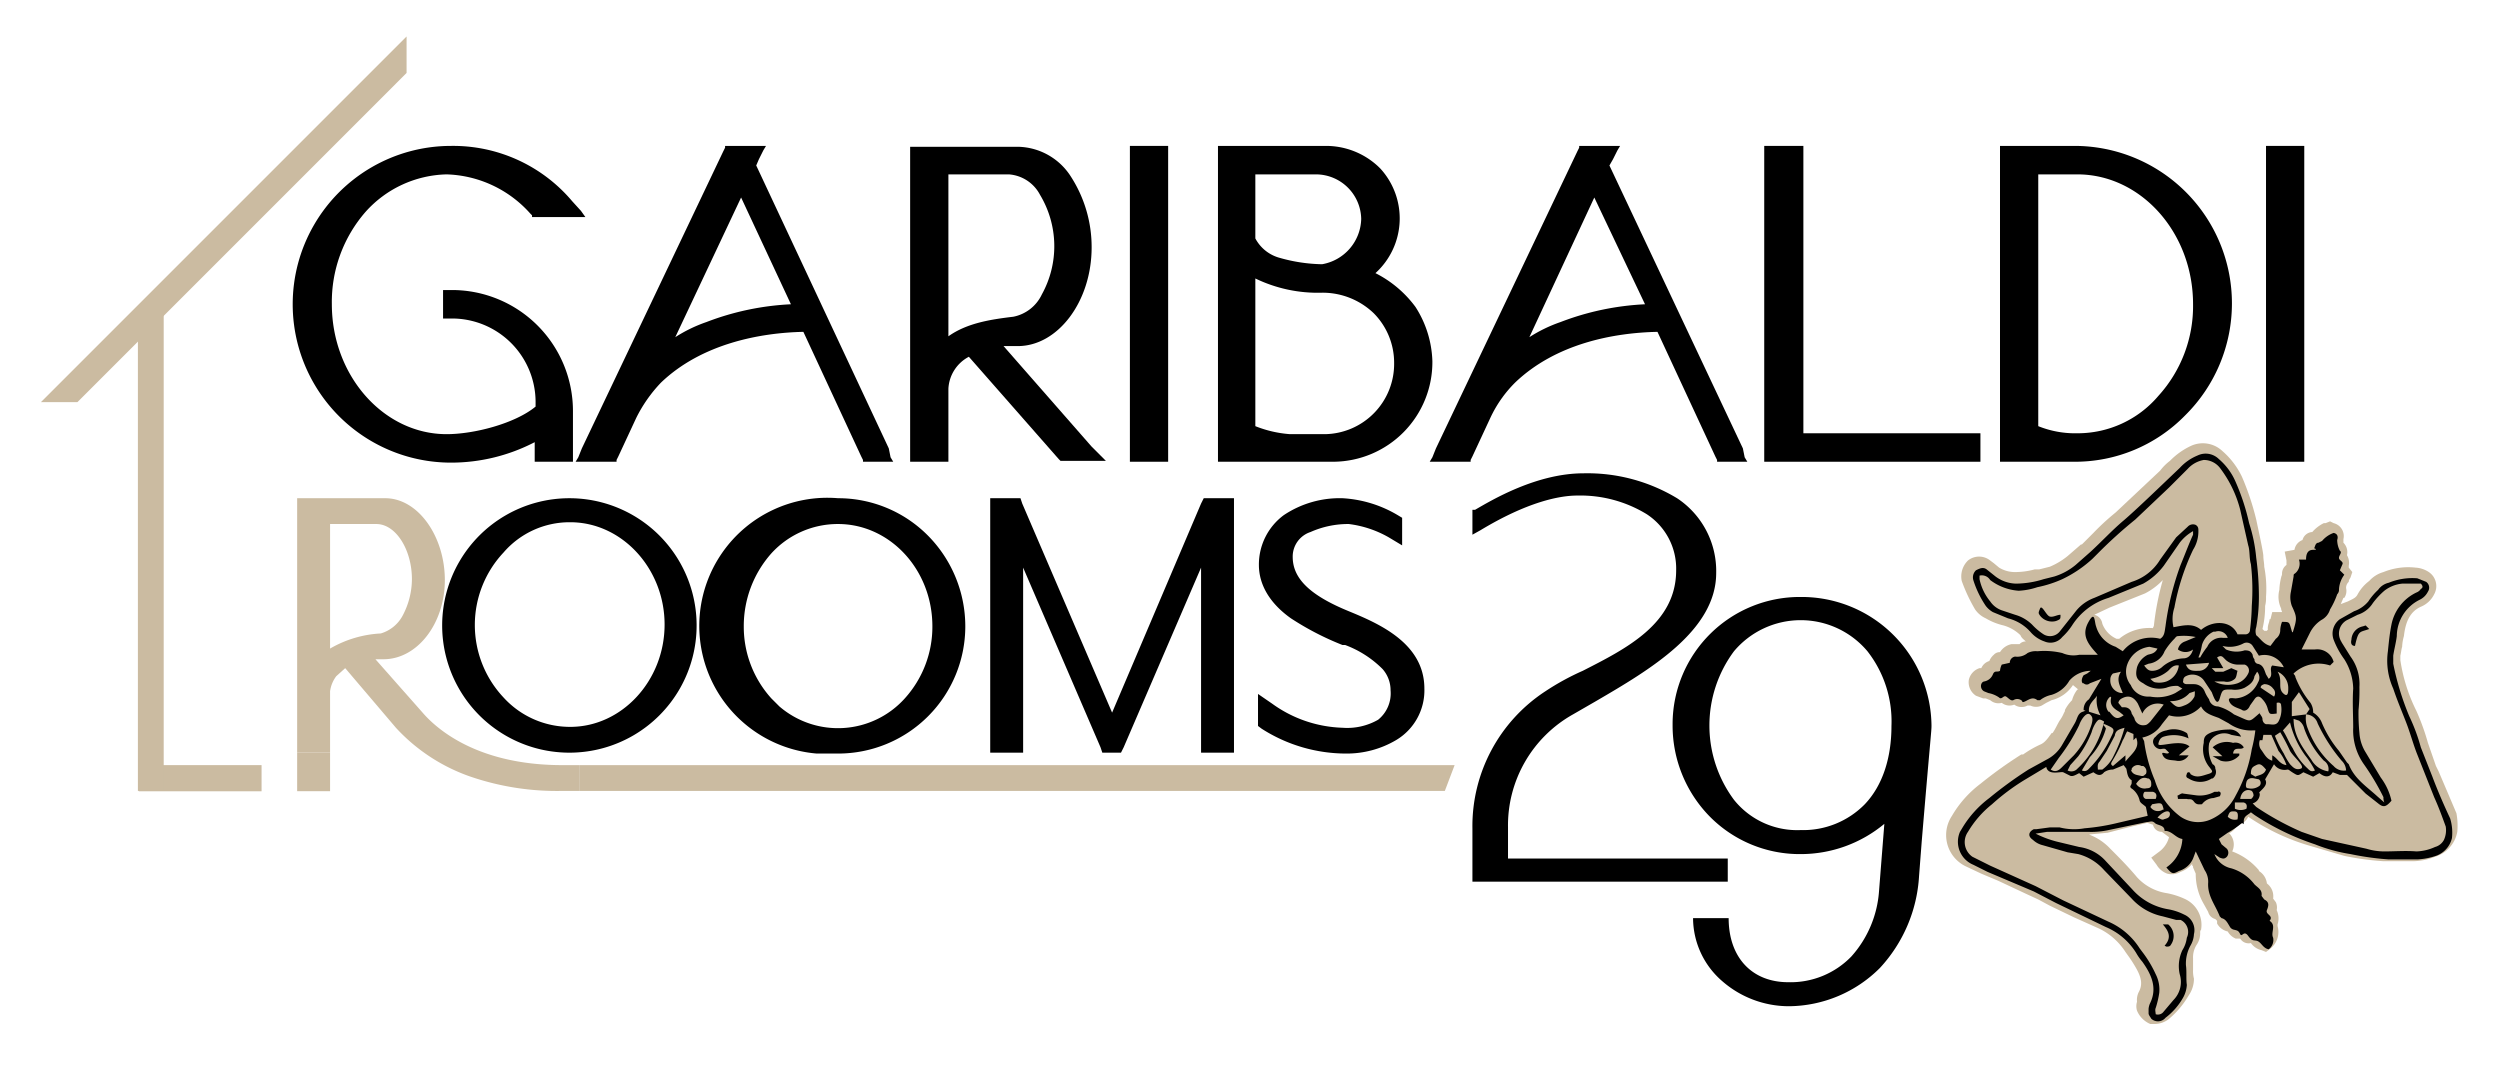
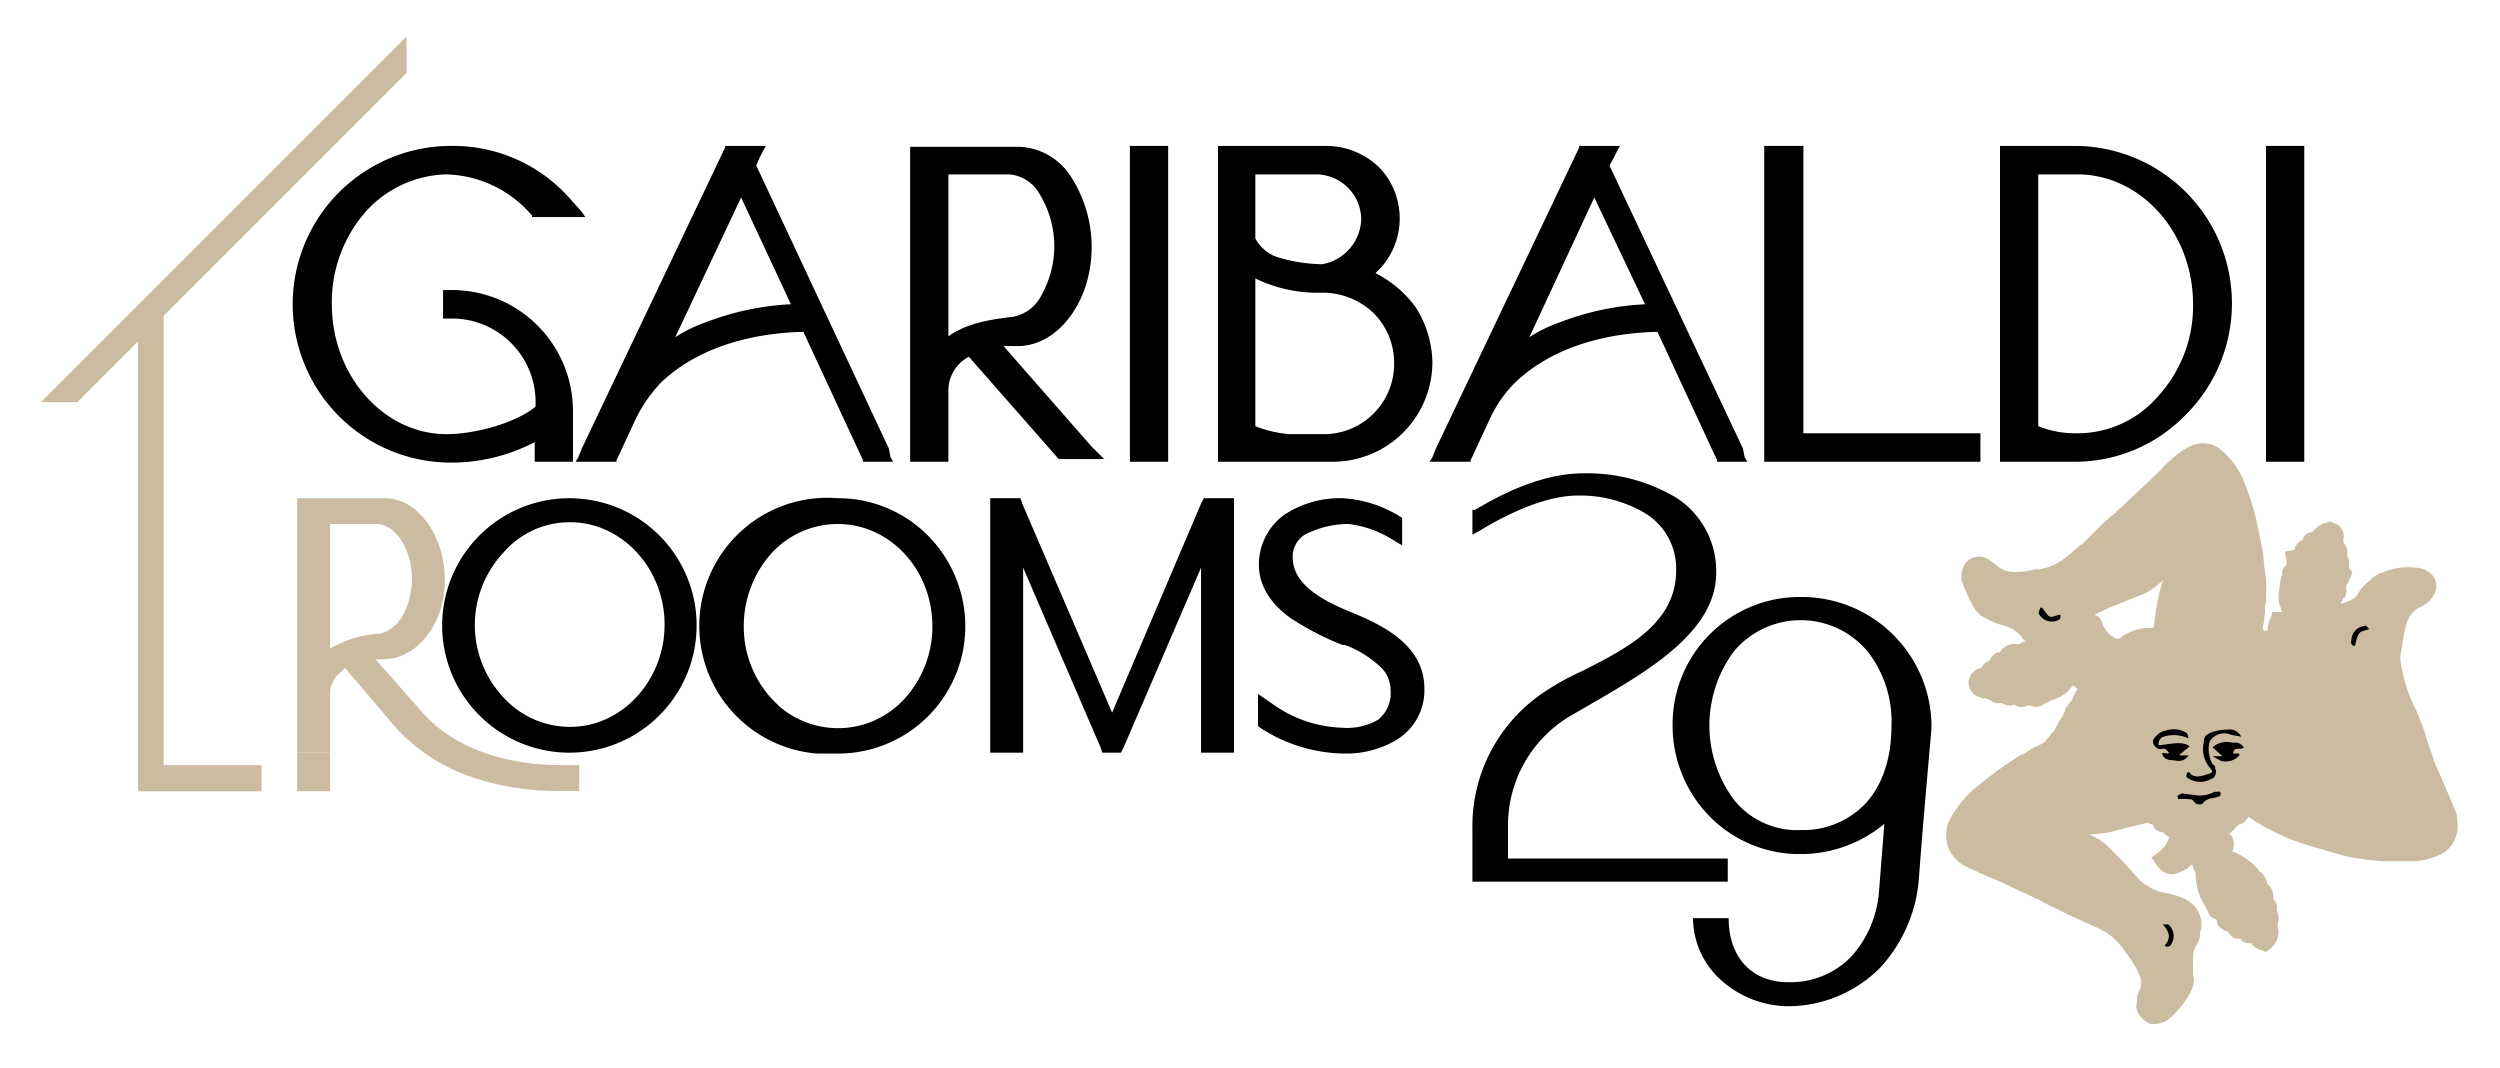
<svg xmlns="http://www.w3.org/2000/svg" id="Livello_1" data-name="Livello 1" viewBox="0 0 281 120">
  <defs>
    <style>.cls-1{fill:#cbbba1;}</style>
  </defs>
  <path d="M194.2,96.5H169.5V93a14.3,14.3,0,0,1,7.3-12.7l2.6-1.5c6-3.5,13.5-7.9,13.5-14.4a9.8,9.8,0,0,0-4.4-8.4A19.5,19.5,0,0,0,178,53.2c-5.3,0-10.3,3-12.2,4.1h-.3v2.8l.9-.5c5.3-3.2,8.9-3.9,10.9-3.9a14.3,14.3,0,0,1,7.8,2.1,7.3,7.3,0,0,1,3.3,6.3c0,6-5.6,8.8-10.5,11.3a28.2,28.2,0,0,0-4.2,2.3,18.1,18.1,0,0,0-8.2,15.4v6h28.7Z" />
  <path d="M50.8,32.6h-1v3.2h1a9.4,9.4,0,0,1,9.4,9.3v.6c-2.3,1.9-6.9,3.1-10,3.1-7.1,0-12.9-6.6-12.9-14.6a15.4,15.4,0,0,1,3.8-10.4,12.6,12.6,0,0,1,9.1-4.2A13.1,13.1,0,0,1,59.6,24l.2.2v.2h6l-.5-.7-1-1.1a17.5,17.5,0,0,0-13.6-6.2,17.8,17.8,0,0,0,0,35.6,20.4,20.4,0,0,0,9.4-2.3v2.2h4.3V46.2A13.6,13.6,0,0,0,50.8,32.6Z" />
  <path d="M99.9,50.4,85,18.6l.3-.7.5-1,.3-.5H81.5v.2l-.2.4L65.4,50.4l-.4,1-.3.5h4.6v-.2l.2-.4,2-4.3a16,16,0,0,1,2.8-4c4.6-4.4,11.2-5.6,16-5.7l6.5,14,.2.4v.2h3.4l-.3-.5Zm-11-16.2a30.4,30.4,0,0,0-9.5,2,16.2,16.2,0,0,0-3.5,1.7l7.4-15.7Z" />
-   <path d="M122.7,50.2l-9.9-11.3h1.6c4.5,0,8.3-5,8.3-11.1a14.6,14.6,0,0,0-2.3-7.9,7.2,7.2,0,0,0-5.9-3.4H102.3V51.9h4.3V43.7a4.3,4.3,0,0,1,2.3-3.6L119,51.6l.2.2h5.1l-.6-.6ZM106.6,19.6h6.8a4.3,4.3,0,0,1,3.5,2.3,11.2,11.2,0,0,1,.2,11.2,4.5,4.5,0,0,1-3.2,2.5c-2.5.3-5.2.7-7.3,2.2Z" />
+   <path d="M122.7,50.2l-9.9-11.3h1.6c4.5,0,8.3-5,8.3-11.1a14.6,14.6,0,0,0-2.3-7.9,7.2,7.2,0,0,0-5.9-3.4H102.3V51.9h4.3V43.7a4.3,4.3,0,0,1,2.3-3.6L119,51.6h5.1l-.6-.6ZM106.6,19.6h6.8a4.3,4.3,0,0,1,3.5,2.3,11.2,11.2,0,0,1,.2,11.2,4.5,4.5,0,0,1-3.2,2.5c-2.5.3-5.2.7-7.3,2.2Z" />
  <polygon points="130.3 16.4 128.1 16.4 127.4 16.4 127 16.4 127 16.8 127 17.4 127 50.9 127 51.5 127 51.9 127.4 51.9 128.1 51.9 130.3 51.9 130.9 51.9 131.3 51.9 131.3 51.5 131.3 50.9 131.3 17.4 131.3 16.8 131.3 16.4 130.9 16.4 130.3 16.4" />
  <path d="M159.1,34.5a12.7,12.7,0,0,0-4.5-3.8,8.3,8.3,0,0,0,.6-11.7l-.3-.3a8.6,8.6,0,0,0-5.9-2.3H136.9V51.9h13A11.2,11.2,0,0,0,161,40.6a11.9,11.9,0,0,0-1.9-6.1Zm-18-7.7V19.6h6.8a5.1,5.1,0,0,1,5.1,5,5.3,5.3,0,0,1-4.4,5.1,18.4,18.4,0,0,1-4.7-.7A4.4,4.4,0,0,1,141.1,26.8Zm15.6,14a7.9,7.9,0,0,1-7.8,8H145a13,13,0,0,1-3.9-.9V31.3a16.1,16.1,0,0,0,7.5,1.6h0a8.3,8.3,0,0,1,5.8,2.3,7.9,7.9,0,0,1,2.3,5.6Z" />
  <path d="M195.9,50.4l-15-31.8.4-.7.5-1,.3-.5h-4.6v.2l-.2.4L161.4,50.4l-.4,1-.3.5h4.6v-.2l.2-.4,2-4.3a13.8,13.8,0,0,1,2.8-4c4.6-4.4,11.1-5.6,16-5.7l6.5,14,.2.4v.2h3.4l-.3-.5Zm-11-16.2a30.4,30.4,0,0,0-9.5,2,16.2,16.2,0,0,0-3.5,1.7l7.3-15.7Z" />
  <polygon points="221.5 48.7 202.7 48.7 202.7 17.4 202.7 16.8 202.7 16.4 202.3 16.4 201.6 16.4 199.4 16.4 198.7 16.4 198.3 16.4 198.3 16.8 198.3 17.4 198.3 50.9 198.3 51.5 198.3 51.9 198.7 51.9 199.4 51.9 221.5 51.9 222.2 51.9 222.6 51.9 222.6 51.5 222.6 50.9 222.6 49.8 222.6 49.1 222.6 48.7 222.2 48.7 221.5 48.7" />
  <path d="M233.1,16.4h-8.3V51.9h8.3a17.3,17.3,0,0,0,12.5-5.2,17.7,17.7,0,0,0-12.5-30.3Zm13.4,17.8a15,15,0,0,1-3.9,10.3,11.9,11.9,0,0,1-9.1,4.2,11.1,11.1,0,0,1-4.4-.8V19.6h4.4C240.6,19.6,246.5,26.1,246.5,34.2Z" />
  <polygon points="258.6 16.4 257.9 16.4 255.7 16.4 255.1 16.4 254.7 16.4 254.7 16.8 254.7 17.4 254.7 50.9 254.7 51.5 254.7 51.9 255.1 51.9 255.7 51.9 257.9 51.9 258.6 51.9 259 51.9 259 51.5 259 50.9 259 17.4 259 16.8 259 16.4 258.6 16.4" />
  <path class="cls-1" d="M276.1,91.4l-2-4.7-.3-.6-.9-2.6a26,26,0,0,0-1.3-3.6,19,19,0,0,1-1.8-5.7v-.5c.1-.4.1-.7.2-1a5,5,0,0,1,.2-1.2c.2-1.8.8-2.8,1.9-3.3a2.9,2.9,0,0,0,1.5-1.4,1.9,1.9,0,0,0-.6-2.5,3,3,0,0,0-1.5-.5,7.4,7.4,0,0,0-3.6.5,3.4,3.4,0,0,0-1.6,1,4.7,4.7,0,0,0-1.3,1.5c-.2.4-.5.5-1.1.8l-.8.3h0l.3-.7h.1a1.4,1.4,0,0,0,.2-1.1.9.9,0,0,1,.3-.7c0-.2.1-.3.2-.5l.2-.6-.4-.5v-.2a1.7,1.7,0,0,0-.2-1.2,1.5,1.5,0,0,0-.4-1.4v-.4a1.5,1.5,0,0,0-1.1-1.8l-.4-.2-.5.2h-.2a4.1,4.1,0,0,0-1.3,1,1.2,1.2,0,0,0-1.1.9,1.4,1.4,0,0,0-.9,1.1l-1.1.2.2,1v.5h0a1.2,1.2,0,0,0-.5,1h0c0,.2-.1.3-.1.4a6.8,6.8,0,0,0-.2,1.4,3.1,3.1,0,0,0,.2,2.1c0,.2.1.3.1.4h-1.1l-.2.8h-.1c0,.3-.2.6-.2,1s0,.1-.1.3h-.3l-.2-.2h0a10.9,10.9,0,0,0,.3-2.6,3.4,3.4,0,0,0,.1-1,13,13,0,0,0-.2-3.4c0-.4-.1-.8-.1-1.2s-.5-2.7-.8-4.1a30,30,0,0,0-1.6-4.8,8.9,8.9,0,0,0-2.2-2.9,3.2,3.2,0,0,0-3.5-.6,8.1,8.1,0,0,0-2.4,1.7,5.7,5.7,0,0,0-1.1,1.1l-5,4.7a27.3,27.3,0,0,0-2.5,2.3L234,61.2h-.1l-1.5,1.3a8.2,8.2,0,0,1-2,1.2l-1.2.3h-.5a8.5,8.5,0,0,1-2.3.3,3.4,3.4,0,0,1-1.7-.5l-.6-.5-.4-.3a2,2,0,0,0-2.5,0,2.5,2.5,0,0,0-.7,2.3,18.7,18.7,0,0,0,1.5,3.2,2.9,2.9,0,0,0,1.2,1,7,7,0,0,0,2,.8,4.5,4.5,0,0,1,1.9,1.1c.1.3.4.5.6.7a.9.9,0,0,0-.7.3h-.9a2,2,0,0,0-1.3.9.9.9,0,0,0-.7.3,1.8,1.8,0,0,0-.5.7,1.4,1.4,0,0,0-.9.8h-.2a1.8,1.8,0,0,0-1.2,1.3,1.8,1.8,0,0,0,.8,1.8l.8.3h.3l.5.2a1.4,1.4,0,0,0,1.3.3,1.4,1.4,0,0,0,1.4.2,1.4,1.4,0,0,0,1.5.1h.3a1.5,1.5,0,0,0,1.3,0l.5-.3.6-.3A4,4,0,0,0,233,77l.6.5h-.1a3.4,3.4,0,0,0-.6,1.2,4.4,4.4,0,0,0-.8,1.1.4.4,0,0,1-.1.3,4.1,4.1,0,0,1-.5.9c-.3.5-.5,1-.8,1.4h-.1c-.5.7-.8,1.1-1.3,1.3a11.8,11.8,0,0,0-1.9,1.1h-.2a48.4,48.4,0,0,0-4.6,3.3,12.2,12.2,0,0,0-3.2,3.6,3.9,3.9,0,0,0,1.6,5.7l1.7.8,1.9.8,3.2,1.5,1.3.6,1.3.7,2.7,1.3,2.9,1.3a7.3,7.3,0,0,1,2.9,2.6l.5.7.2.3c.9,1.4,1.4,2.4.8,3.5a2,2,0,0,0-.2,1.1h0a1.7,1.7,0,0,0,0,1,2.8,2.8,0,0,0,1.5,1.5h.5a2.7,2.7,0,0,0,1.5-.5,10,10,0,0,0,2.3-2.7,3.3,3.3,0,0,0,.6-1.9,3.4,3.4,0,0,1-.1-1v-1.3a2.6,2.6,0,0,1,.4-1.5,2.3,2.3,0,0,0,.4-1.4.4.4,0,0,1,.1-.3,3.2,3.2,0,0,0-1.7-3.4,8.6,8.6,0,0,0-2.1-.7,5.7,5.7,0,0,1-3.4-1.8c-1-1.2-2.1-2.3-3-3.2a6.3,6.3,0,0,0-2.4-1.6l2.1-.2,2.7-.7,1.7-.4h.1l.6.2h0a1,1,0,0,0,1,.8l.4.3.4.3a3,3,0,0,1-1.2,1.7l-.8.6.6.8a2.3,2.3,0,0,0,1.2,1,2,2,0,0,0,1.5-.2,3,3,0,0,0,1.3-.9v.2c.1,0,.1.1.1.2l.3.7a6.7,6.7,0,0,0,.9,3.4l.5.9a1.1,1.1,0,0,0,.8.8l.2.2v.3a1.8,1.8,0,0,0,1.2.9,1.8,1.8,0,0,0,.9.8h.5a1.1,1.1,0,0,0,1.2.5h0a2,2,0,0,0,1.2.8l.5.2.4-.3a2.4,2.4,0,0,0,.9-2.6v-.2a2.2,2.2,0,0,0-.1-1.6,1.4,1.4,0,0,0-.1-.9l-.3-.4a1.8,1.8,0,0,0-.7-1.7,1.9,1.9,0,0,0-.9-1.4c0-.1,0-.1-.1-.2a7.2,7.2,0,0,0-2.9-2,1.8,1.8,0,0,0-.3-2h-.1a2.4,2.4,0,0,0,.9-.8c.2-.1.3-.3.5-.3a1.6,1.6,0,0,0,.8-.8,24.3,24.3,0,0,0,6.7,3.2l4.1,1.2a31.1,31.1,0,0,0,4.4.6h3.4a6.9,6.9,0,0,0,2.4-.5,3.6,3.6,0,0,0,2.5-2.8A7.5,7.5,0,0,0,276.1,91.4Zm-34-21.1c0,.1-.1.2-.1.3a5.3,5.3,0,0,0-3.8,1.2h-.3a3,3,0,0,1-1.6-1.7h0a1.2,1.2,0,0,0-.9-1l1.7-.8,4-1.6a7.5,7.5,0,0,0,2-1.5A30.6,30.6,0,0,0,242.1,70.3Z" />
  <g id="T7ldjz">
-     <path d="M253.6,71.4c.5.4.8,1,1.6,1.2l.6-.8a1.2,1.2,0,0,0,.5-1,2.9,2.9,0,0,1,.2-.9c.8,0,.8,0,1,.7s.1.3.2.5c.5-1.6.5-1.7-.1-3a2.9,2.9,0,0,1-.1-1.6l.3-1.7c0-.1,0-.3.1-.3a1.4,1.4,0,0,0,.5-1.6h.8c0-.5.1-1.1.8-1.1s0-.2.1-.2.1-.6.5-.6l.4-.2a3,3,0,0,1,1.3-.9c.5.1.5.5.4.8a2.7,2.7,0,0,0,.3,1.2c.3.2-.1.5-.1.8s.5.4.4.7l-.3.7.5.5a3,3,0,0,0-.6,1.8.8.8,0,0,1-.2.4,8.9,8.9,0,0,1-.8,1.7,2,2,0,0,1-1,1.2,3.7,3.7,0,0,0-1.3,1.5l-.9,1.8h1.5a1.9,1.9,0,0,1,2.1,1.4l-.4.4a4.1,4.1,0,0,0-4.1.9c0,.1.2.2.2.4a10.5,10.5,0,0,0,1.7,2.9,2,2,0,0,1,.3,1.1,2.3,2.3,0,0,1,1,1.2,12.3,12.3,0,0,0,1.9,3.1l.9,1.3.2.2c.6,1.6,2,2.5,3.2,3.6l.8.7a1.3,1.3,0,0,1-.1-.6,27.7,27.7,0,0,0-2.2-3.7,6.6,6.6,0,0,1-1.2-4.1c0-1.4-.1-2.9,0-4.4a6.4,6.4,0,0,0-1-3.3,9.4,9.4,0,0,1-1.2-2.2,2,2,0,0,1,.7-2.3l1.6-.9a3.6,3.6,0,0,0,1.6-1.1,6.9,6.9,0,0,1,1.1-1.3,2,2,0,0,1,1.2-.8,7,7,0,0,1,3.2-.5l1,.4a.8.8,0,0,1,.2,1.1,2,2,0,0,1-.9.9,4.6,4.6,0,0,0-2.6,4.1c-.1.8-.3,1.5-.4,2.2v.9a30.9,30.9,0,0,0,1.8,5.9,20.9,20.9,0,0,1,1.3,3.5l1.3,3.3c.6,1.6,1.3,3.2,2,4.7a5.5,5.5,0,0,1,.2,2.2,2.8,2.8,0,0,1-1.8,2,7.8,7.8,0,0,1-2.1.4h-3.2a31.8,31.8,0,0,1-4.3-.6,18.2,18.2,0,0,1-4-1.1,28.5,28.5,0,0,1-6.8-3.3l-.4-.3c-.3.3-.8.4-.8,1s-.1.2-.2.2a10.2,10.2,0,0,1-1.6,1.1l-1,.7.3.6.6.5a.7.7,0,0,1,0,.9c-.3.3-.5.2-.8.1l-.6-.4a2.6,2.6,0,0,0,1.9,1.6,5.1,5.1,0,0,1,2.6,1.8c.4.4.9.6.8,1.3l.3.4c.6.3.5.7.3,1.2s.8.6.3,1.2h0c.8.5.1,1.3.4,1.9a1.3,1.3,0,0,1-.5,1.3c-.6-.1-.8-.7-1.2-.9s-.6.1-1.1-.6-.7.2-.9-.2-.3-.4-.7-.5a.7.7,0,0,1-.5-.4c-.2-.3-.4-.8-.9-.9l-.2-.2c-.5-1.3-1.4-2.3-1.3-3.8a2.3,2.3,0,0,0-.4-1.4l-1-2.1-.3.8a2.5,2.5,0,0,1-1.6,1.4c-.7.4-.8.3-1.4-.4a4.1,4.1,0,0,0,1.8-3.2c-.7-.1-1.1-.8-1.8-.9h-.2c0-.7-.8-.6-1.1-.9s-.6-.1-.9-.1l-4.3.9a9,9,0,0,1-2.3.2h-4.6l-1.3.2a11.7,11.7,0,0,0,2.4.9l2.5.6a4.9,4.9,0,0,1,3,1.6l3,3.2a6.9,6.9,0,0,0,4,2.2,6.4,6.4,0,0,1,1.8.6,1.9,1.9,0,0,1,1.1,2.2,2.8,2.8,0,0,1-.4,1.3,4.2,4.2,0,0,0-.5,2.2c.1.7,0,1.5.1,2.2a3.3,3.3,0,0,1-.4,1.4,7.4,7.4,0,0,1-2,2.3,1.1,1.1,0,0,1-1.6.1c-.1-.2-.3-.4-.3-.6v-.5a1.9,1.9,0,0,1,.2-.7c.8-1.7.1-3.2-.9-4.6a6.1,6.1,0,0,1-.7-1,7.4,7.4,0,0,0-3.4-2.9l-5.6-2.7-2.5-1.3L223.4,98l-1.6-.8a2.8,2.8,0,0,1-1.5-3.7l.3-.5a11.8,11.8,0,0,1,3-3.3,44.8,44.8,0,0,1,4.4-3.2l2-1.1a4.2,4.2,0,0,0,1.8-1.7l1.4-2.4c.3-.5.3-1.1.9-1.3s.1-.1.1-.2a1.4,1.4,0,0,1,.6-1.2l1.4-2.3-1.3.5a.5.5,0,0,1-.7,0h-.1c-.2-.2-.1-.6.1-.9l.4-.2.4-.3a3.2,3.2,0,0,0-2.4,1.1,3.5,3.5,0,0,1-2,1.6,3.1,3.1,0,0,0-1.3.6H229c-.5-.4-.9-.1-1.3.1s-.4.1-.4,0a.8.8,0,0,0-1-.1c-.3.1-.5-.2-.8-.4s-.5.4-.8.1a3.1,3.1,0,0,0-1.2-.5l-.5-.2c-.5-.3-.4-1,0-1.1a1.3,1.3,0,0,0,1-.8c.2-.5.5-.2.8-.4a1.9,1.9,0,0,1,.2-.7l.9-.2a.7.7,0,0,1,.6-.7,1.8,1.8,0,0,0,1.4-.4,2,2,0,0,1,1.1-.2,8.8,8.8,0,0,1,2.8.2,3.1,3.1,0,0,0,1.9.2h2.1c-1-1.1-1.9-2.1-1.1-3.6s.7-.1.9.4a3.4,3.4,0,0,0,2.2,2.3l.8.5a4.1,4.1,0,0,1,4.2-1.4c.5-.3.5-.8.6-1.4a31.7,31.7,0,0,1,1.7-6.9c.5-1.2.9-2.3,1.4-3.4v-.4A5,5,0,0,0,245,61l-1.8,2.6a7.4,7.4,0,0,1-2.3,2L237,67.2a7.4,7.4,0,0,0-4.1,3.1,6.9,6.9,0,0,1-1.1,1.3,1.7,1.7,0,0,1-2,.5,3.6,3.6,0,0,1-1.6-1.1,5,5,0,0,0-2.5-1.5l-1.7-.7a2.7,2.7,0,0,1-.8-.7,11.1,11.1,0,0,1-1.4-2.9,1.1,1.1,0,0,1,.3-1.1c.4-.2.8-.4,1.2-.1l1,.8a4,4,0,0,0,2.3.8,10.6,10.6,0,0,0,3.1-.5l1.2-.3a7,7,0,0,0,2.4-1.3L235,62c1.3-1.2,2.4-2.4,3.7-3.5s4.2-3.9,6.3-5.9a5.6,5.6,0,0,1,2-1.4,2.1,2.1,0,0,1,2.4.4,7,7,0,0,1,1.9,2.6,24.7,24.7,0,0,1,1.5,4.6,18,18,0,0,1,.8,3.9,32.5,32.5,0,0,1,.3,4.4,19.5,19.5,0,0,1-.3,3.4A1.4,1.4,0,0,0,253.6,71.4Zm.7,11.8H254a1.2,1.2,0,0,0,.1,1c.4.5.6,1.1,1.3,1.3v-.6c.6.3.8,1,1.6,1.1a5.1,5.1,0,0,0-.9-1.6l-.8-1.8h-.9Zm-15.4,1.7v.7c.7-.9,1.7-1.5,1.2-2.7l-.3.3v-.7l-.7-.3c-.2.3-.3.7-.5,1a15.1,15.1,0,0,1-1.1,2.2c-.1.2-.4.5,0,.7Zm20.3-4.6.4-.6-1.2-1.9-.8,1.1v1.6l1.6-.2a3,3,0,0,0,.2,1.6,10.3,10.3,0,0,0,2.9,4.2,1.5,1.5,0,0,0,1.4.5,1.6,1.6,0,0,0-.5-1.1,18.8,18.8,0,0,1-2.7-4.2A1.4,1.4,0,0,0,259.2,80.3Zm-6,10,.4.4a31.5,31.5,0,0,0,5.1,2.8l2.3.8,5,1.1a6.9,6.9,0,0,0,2,.3c1.2,0,2.4-.1,3.6,0a5.4,5.4,0,0,0,2.1-.5,1.6,1.6,0,0,0,1-.8,2.6,2.6,0,0,0,.2-1.5c-.4-1.1-.8-2.2-1.3-3.3l-1.9-4.8c-.4-1-.7-2.1-1.1-3.2s-1.1-2.7-1.6-4.2a7.6,7.6,0,0,1-.6-4.2c.1-1,.2-2,.4-3a5.1,5.1,0,0,1,2.8-3.6,1,1,0,0,0,.5-.4c.2-.1.3-.3,0-.6H270a3.9,3.9,0,0,0-2,.8,8.6,8.6,0,0,0-1.3,1.4,3.1,3.1,0,0,1-1.7,1.3l-1.2.6a1.7,1.7,0,0,0-.7,2.3c0,.1.1.1.1.2l1,1.6a5.2,5.2,0,0,1,1,3.4,22.6,22.6,0,0,1-.1,2.6,22.6,22.6,0,0,0,.1,2.6,4.7,4.7,0,0,0,.6,2l1.8,3a6.8,6.8,0,0,1,1.2,2.6c-.6.7-.9.8-1.5.3l-1.4-1.1-2.1-2.1H263l-.8-.3c-.4.7-1,.5-1.5.1l-.7.4-1.1-.5c-.6.4-.6.4-1.1.1s-.5-.4-.7-.4a1.4,1.4,0,0,1-1.5-.6l-1,1.7c.3.5-.1.9-.4,1.2s-.3.3-.2.4a1.1,1.1,0,0,1-.8,1.1ZM222.5,64.7v.4a5.8,5.8,0,0,0,1.2,2.5,2.6,2.6,0,0,0,1.3,1l1.5.5a4.5,4.5,0,0,1,1.9,1.1,6.9,6.9,0,0,0,1.3,1.1,1.4,1.4,0,0,0,1.8-.3l1.9-2.4a4.8,4.8,0,0,1,2-1.4l4.2-1.8a5.7,5.7,0,0,0,3.2-2.5l1.8-2.5,1.3-1.2a.8.8,0,0,1,.9-.2c.3.2.3.4.3.7a3.9,3.9,0,0,1-.6,2.1,26,26,0,0,0-2.1,6.5,4.1,4.1,0,0,0-.1,2.2c1.1-.2,2.2-.5,3.1.3,1.3-1.1,3.4-1.1,4.1.5h.9a.5.5,0,0,0,.5-.5,24.5,24.5,0,0,0,.2-2.7,24.6,24.6,0,0,0-.1-4.7c-.2-.7-.1-1.5-.3-2.1l-.9-4a13,13,0,0,0-2.2-4.6,2.3,2.3,0,0,0-1.9-1,3.2,3.2,0,0,0-1.8,1l-2.1,2.1L240,58.4a51.4,51.4,0,0,0-4.2,3.8l-.6.6a13.6,13.6,0,0,1-3.4,2.3,13.1,13.1,0,0,1-2.8.9,7.8,7.8,0,0,1-2.1.4,6,6,0,0,1-3.2-1.2A1.1,1.1,0,0,0,222.5,64.7ZM238.7,86l-1.2.5a1.7,1.7,0,0,0-1,.3c-.4.5-.8.3-1.2,0l-1.1.5-.5-.4c-.4.2-.7.4-1,.3l-.8-.4c-.3-.1-1.7.4-1.9-.6l-2.5,1.5a24.2,24.2,0,0,0-3.6,2.7,11.4,11.4,0,0,0-2.7,3.1,2,2,0,0,0,.5,2.8l.4.2,1.6.8,5.1,2.3,3.1,1.6,5.1,2.4a7.9,7.9,0,0,1,3.5,3l.3.4a12.8,12.8,0,0,1,1.5,2.5,3.8,3.8,0,0,1,.4,2.1,10.5,10.5,0,0,1-.4,1.7c-.1.2,0,.5,0,.7a.8.8,0,0,0,.9-.3l1.1-1.3a2.9,2.9,0,0,0,.7-2.9,4.2,4.2,0,0,1,.3-2.7,3.4,3.4,0,0,0,.5-1.4,1.5,1.5,0,0,0-.7-2h-.5l-1.5-.4a6.5,6.5,0,0,1-3.5-2l-3.1-3.2a5.9,5.9,0,0,0-2.9-1.8l-1.2-.2-2.8-.8a2.4,2.4,0,0,1-1.1-.6c-.6-.4-.5-.9.1-1.2h.3l1.5-.2h1.1a6.6,6.6,0,0,0,2.8.1,23.8,23.8,0,0,0,3.7-.6l3.4-.8-.2-1c-.3-.3-.6-.4-.7-.7a2.3,2.3,0,0,0-.8-1.3c-.5-.3-.1-.4-.1-.7v-.3c-.5-.3-.5-.9-.6-1.3Zm2.1-3.1.2.4a16.9,16.9,0,0,0,1.2,4.4,8,8,0,0,0,2.9,4.1,3.5,3.5,0,0,0,3.4.3,5.7,5.7,0,0,0,2.8-2.7,16.1,16.1,0,0,0,1.8-5.2,15.5,15.5,0,0,0,.4-2.1h-.3a4.3,4.3,0,0,1-2.7-.8l-1.1-.6c-.8-.3-1.6-.5-2-1.3a3.5,3.5,0,0,1-3.6,1l-.8,1A3.4,3.4,0,0,1,240.8,82.9ZM254,80.2c.1.2.3.4.3.6s.1.5.4.6h.2c.4,0,.9.2,1.2-.3a2.9,2.9,0,0,0,.3-1.8c0-.2-.1-.4-.5-.3v1.2c-.8.1-.8.1-1-.5a2.4,2.4,0,0,0-.6-1.1q-.5-.6-.9,0l-.5.7c-.2.5-.6.7-.9.5s-1.1-.3-1.4-.9.4-.4.7-.4a3,3,0,0,0,2.5-1.8,1,1,0,0,0-.1-1.2l-.3.5c-.1.7-.6,1-1.1,1.3a2.6,2.6,0,0,1-1.5.2c-1,0-1,0-1.3,1s-.7-.2-.9-.7l-.8-1.2a1.6,1.6,0,0,0-2.1-.6.5.5,0,0,0-.3.5c-.1.2.1.4.4.4h.8a1.3,1.3,0,0,1,1.2.8,4.1,4.1,0,0,0,.5.9,1,1,0,0,0,1,.8,5.1,5.1,0,0,1,1.8.9l.9.4c.9.4.9.4,1.7-.3S253.8,80.3,254,80.2Zm-11.5-7.3-.9-.2a3,3,0,0,0-2.5,2,2.4,2.4,0,0,0,.4,2.3,2.1,2.1,0,0,0,1.9,1.3h.3a4.5,4.5,0,0,0,2.8-.4l.8-.5-.5-.3a3,3,0,0,0-1.3.2,3,3,0,0,1-2.6-.5c-.8-.4-.9-.9-.7-1.8a2.4,2.4,0,0,1,1.2-1.4C241.7,73.5,242.2,73.5,242.5,72.9Zm-12,13.6c.6.4,1,0,1.3-.3l1.3-1.3a9.4,9.4,0,0,0,2-3.5c.1-.4.2-.8-.2-1.1s-1,.6-1.2,1.2a20.6,20.6,0,0,1-2.3,3.7ZM241,74.8c.3.4.5.6.9.6a1.7,1.7,0,0,0,1.2-.5,3.9,3.9,0,0,1,2.3-.9c.5,0,.9-.3,1.1-1a1.4,1.4,0,0,1-1.7,0,1.2,1.2,0,0,1,.8-.9l1.2-.5a6.7,6.7,0,0,0-2-.1c-.2,0-.3.2-.4.3a7.6,7.6,0,0,0-1.1,1.4,2.2,2.2,0,0,1-1.8,1.4Zm2.2,4.4a1.9,1.9,0,0,0-2.4,1l-.5-1.1q-.7-1.2-1.8-.6a.7.7,0,0,0-.4.5l.4.5h.3a.8.8,0,0,1,.8.7l.3.5a1,1,0,0,0,1.2.8c.2,0,.4-.2.6-.4ZM255,76.3c.6-.4,0-1.1.4-1.5l1.3.2a2.4,2.4,0,0,0-2.8-1.3l-.7-1.1a.8.8,0,0,0-1-.3,3.3,3.3,0,0,1-2.4.3l.4.4a3,3,0,0,0,2.1.1c.5,0,.7.1.9.5a.8.8,0,0,0,.2.5.5.5,0,0,0,.3.5c.7.1.8.7,1,1.2Zm6.7,10.4a1.1,1.1,0,0,0-.5-1.2,10.3,10.3,0,0,1-2.2-3.6,1.5,1.5,0,0,0-.6-.9l-.6-.2c0,1.9,1,3.2,2,4.6A2.6,2.6,0,0,0,261.7,86.7Zm-29.3-.1a.9.9,0,0,0,1.1-.2,10.1,10.1,0,0,0,3-5.3c-.5-.3-.6-.3-.9.1a3.7,3.7,0,0,0-.5,1.1,11.7,11.7,0,0,1-1.5,2.7l-.9,1Zm16.2-11.5.4.4h.9l.9-.4.7.3c-.1.3-.1.7-.3.9a1.3,1.3,0,0,1-1.2.3h-1.1a3.3,3.3,0,0,0,2.6.2,2.2,2.2,0,0,0,1.2-1.1.7.7,0,0,0-.4-1h-.6a2.1,2.1,0,0,1-1.5-.5l-.3-.3c-.2-.2-.4-.2-.7,0l.7,1.2Zm11.6,11.5a9.9,9.9,0,0,0-1.1-1.7,10.4,10.4,0,0,1-1.7-3.7l-.8.9c.4.6.7,1.4,1.1,2a7.6,7.6,0,0,0,1.7,2.3C259.6,86.6,259.8,86.8,260.2,86.6Zm-26.2,0c.5.2.7-.1.9-.3a12.1,12.1,0,0,0,2.4-3.5c.4-.8.4-.9-.5-1.3s-.1.2-.1.4a7.8,7.8,0,0,1-1.8,3.2Zm4.8-4.8c-.7.2-1,.3-1.1.9l-.9,1.7-.8,1.2c-.3.3-.2.6-.2.9h.5a4,4,0,0,0,1.3-1.6,16.6,16.6,0,0,0,1.2-3.1Zm16.9.9a12.4,12.4,0,0,0,1,2,7.5,7.5,0,0,0,.7,1.2c.3.3.6.7,1.2.5s-.8-1.3-1.2-2a21.2,21.2,0,0,0-1.1-2.1Zm-14-6.4c.2.2.4.4.6.4a2.5,2.5,0,0,0,1.2-.1,2.2,2.2,0,0,0,1.4-1.8c-.6-.1-.9.3-1.2.6a4,4,0,0,1-2,.9Zm5.4-2.4h.2a8.3,8.3,0,0,1,.8-1.2,1.7,1.7,0,0,1,1.8-1h.5A1.1,1.1,0,0,0,249,71h-.2a2.4,2.4,0,0,0-1.3,1.5A6.5,6.5,0,0,1,247.1,73.9Zm-3.2,4.9c.7.7.9.8,1.6.5a2,2,0,0,0,1.1-.9c.1-.1.1-.4.1-.7l-.6.2a2.7,2.7,0,0,1-2.2.9Zm-5.3-.9c-.3-.8-.8-1.5-.2-2.4l-.9.2a.9.9,0,0,0-.3.7,1.4,1.4,0,0,0,1.3,1.5Zm-1.4.4A1.2,1.2,0,0,0,237,80h.1c.6.8.9.9,1.6.4l-.5-.4c-.7-.4-1.1-.8-.9-1.6Zm2.3,8.2c.2.6.7.6,1.1.7s.4-.1.6-.2a.7.7,0,0,0-.3-.9h-.2a.8.8,0,0,0-1.1.3v.2Zm15.2,0c-.5-.6-.7-.7-1.1-.5s-.6.3-.6,1l.5.3c.4-.2,1-.2,1.2-.8Zm1.3-11c.6.9,0,1.8.6,2.4s.6-.2.6-.5A2,2,0,0,0,256,75.5Zm-7.7-1-2.6.2c.3.8.9.7,1.5.7A1.2,1.2,0,0,0,248.3,74.5Zm-8.2,13.6a1.1,1.1,0,0,0,1.2.5c.3,0,.5-.1.5-.4s0-.5-.3-.7h-.1C240.9,87.3,240.5,87.5,240.1,88.1Zm13.3-.6c-.4-.1-.8,0-.9.4s-.1.7.2.7a1.5,1.5,0,0,0,1.3-.3.5.5,0,0,0-.1-.7ZM234.8,80l1.3.4a3.4,3.4,0,0,1-.4-2.2C235.4,78.7,234.7,79.1,234.8,80Zm7.5,9.8c.2-.5,0-.7-.3-.8h-.9c-.1,0-.2.2-.2.4a.4.4,0,0,0,.3.4Zm9.5,0H253c.1,0,.3-.3.3-.4a.8.8,0,0,0-.2-.5C252.5,88.6,251.9,89,251.8,89.8Zm3.8-11.5a.7.7,0,0,0-.1-.9,1.2,1.2,0,0,0-1-.5c-.3.1-.4.2-.4.4ZM241.7,90.7a1,1,0,0,0,1.4.3h.1c-.2-.8-.2-.8-1.3-.6Zm10.8.2c.1-.4,0-.6-.3-.7h-1v.7A1.5,1.5,0,0,0,252.5,90.9Zm-1,1.2c.1-.7,0-.9-.4-.9s-.5,0-.7.6A1.1,1.1,0,0,0,251.5,92.1Zm-9-.2c.3.1.5.3.7.2s.7-.1.7-.6S243.2,91.1,242.5,91.9Z" />
    <path d="M265.9,70.3l.4.4c-1.1.4-1.2.1-1.6,1.9-.4,0-.5-.3-.4-.7a1.6,1.6,0,0,1,1.3-1.5Z" />
    <path d="M231.6,69.1c0,.5,0,.5-.5.7a1.7,1.7,0,0,1-1.8-.6c-.2-.3-.2-.3,0-.8s.7.8,1.1.9S231.2,69.1,231.6,69.1Z" />
    <path d="M243.3,106.3c.8-.9.5-1.6-.2-2.4h.6a1.7,1.7,0,0,1,.3,2.3c-.1.2-.3.2-.5.2Z" />
    <path d="M246,84.9a1.3,1.3,0,0,1-1.4.6c-.6-.1-1.2,0-1.5-.6s.5,0,.7-.3l-.4-.4c-.2-.1-.4,0-.6,0a.9.9,0,0,1-.8-.8.7.7,0,0,1,.3-.6,1.9,1.9,0,0,1,1.2-.7,2.7,2.7,0,0,1,2.3.3c.1.1.1.3.2.6a3.9,3.9,0,0,0-2.8-.2c-.3.1-.5.3-.6.8s2.5-.6,3.5.3l-1.2,1Z" />
    <path d="M251.9,82.8l-1.1-.2a1.9,1.9,0,0,0-2.4.7c0,.1-.1.2-.1.3a3.6,3.6,0,0,0,.4,2.3.5.5,0,0,1,.3.5.9.9,0,0,1-.3,1.1h-.1a2.4,2.4,0,0,1-2.6,0h0c-.3-.1-.3-.3-.2-.5a.2.2,0,1,1,.4,0c.7.5,1.3.2,2,0s.4-.4.2-.7a3.2,3.2,0,0,1-.7-2.8c0-.7.2-.9.9-1.2a6.3,6.3,0,0,1,1.9-.3A1.4,1.4,0,0,1,251.9,82.8Z" />
    <path d="M252.2,84c-.3.4-1.1-.2-1.2.7h.7v.2a2,2,0,0,1-2.1.6l-.9-.5h1.1l-1.1-1a2.4,2.4,0,0,1,2.3-.5A1.1,1.1,0,0,1,252.2,84Z" />
    <path d="M247.5,90.4c-.3,0-.6.1-.9-.3s-.5-.2-.8-.3h-1c0-.2-.1-.4,0-.4s.4-.3.6-.2l1.5.2a3.4,3.4,0,0,0,2-.4h.4c.1-.1.2,0,.3.1h0a.6.6,0,0,1-.1.4l-.7.2A1.7,1.7,0,0,0,247.5,90.4Z" />
  </g>
  <path d="M64.1,84.6a14.3,14.3,0,1,0-.2,0ZM56.6,62.1a9.8,9.8,0,0,1,7.5-3.4c5.8,0,10.6,5.2,10.6,11.5S69.9,81.7,64.1,81.7a10.1,10.1,0,0,1-7.5-3.3A11.9,11.9,0,0,1,56.6,62.1Z" />
  <path class="cls-1" d="M63.2,86c-9.1,0-13.8-3.7-15.7-5.9l-5.3-6h.9c3.8,0,6.9-4,6.9-8.9S47,56,43.3,56H33.4V84.6h3.7V77.7a3.6,3.6,0,0,1,.7-1.7l1-.9,5.7,6.7h0a20.5,20.5,0,0,0,8.4,5.5,30,30,0,0,0,10.3,1.6h1.9V86ZM37.1,72.9v-14h5.2c2.2,0,4,2.9,4,6.2a8.8,8.8,0,0,1-1.1,4.2,4.1,4.1,0,0,1-2.4,1.9A12.6,12.6,0,0,0,37.1,72.9Z" />
  <path d="M94.2,84.7a14.3,14.3,0,0,0,14.3-14.3h0a14.5,14.5,0,0,0-4.2-10.2A14.2,14.2,0,0,0,94.2,56a14.4,14.4,0,0,0-2.4,28.7ZM86.7,62.2a10.1,10.1,0,0,1,7.5-3.3c5.8,0,10.6,5.1,10.6,11.5a12,12,0,0,1-3.1,8.1,10.1,10.1,0,0,1-14.1.9l-.9-.9a12,12,0,0,1-3.1-8.1A12.3,12.3,0,0,1,86.7,62.2Z" />
  <polygon points="114 84.6 115 84.6 115 83.6 115 63.8 123.7 84 123.9 84.6 124.6 84.6 125.4 84.6 126 84.6 126.3 84 135 63.8 135 83.6 135 84.6 135.9 84.6 137.7 84.6 138.7 84.6 138.7 83.6 138.7 57 138.7 56 137.7 56 135.9 56 135.3 56 135 56.6 125 80.1 114.9 56.6 114.7 56 114 56 112.3 56 111.3 56 111.3 57 111.3 83.6 111.3 84.6 112.3 84.6 114 84.6" />
  <path d="M151.3,84.7a10.9,10.9,0,0,0,5.6-1.5,6.5,6.5,0,0,0,3.2-5.8c0-5.1-5.1-7.3-8.5-8.7h0c-4.4-1.8-6.3-3.7-6.3-6.1a2.9,2.9,0,0,1,2-2.8,10.4,10.4,0,0,1,4.3-.9,12,12,0,0,1,4.5,1.5l1.5.9V58.2l-.5-.3a13.6,13.6,0,0,0-6.2-1.9,11.3,11.3,0,0,0-6.6,1.9,6.9,6.9,0,0,0-2.8,5.6c0,2.2,1.2,4.3,3.6,6a31.9,31.9,0,0,0,5.8,3h.3a11.7,11.7,0,0,1,4.2,2.7,3.6,3.6,0,0,1,.9,2.4,3.8,3.8,0,0,1-1.4,3.3,7,7,0,0,1-4,.9,14.2,14.2,0,0,1-7.9-2.7L141.4,78v3.6l.4.3A17.6,17.6,0,0,0,151.3,84.7Z" />
-   <polygon class="cls-1" points="65.1 86 65.1 88.9 162.4 88.9 163.5 86 65.1 86" />
  <rect class="cls-1" x="15.6" y="86" width="13.8" height="2.94" />
  <rect class="cls-1" x="15.5" y="34.9" width="2.9" height="54" />
  <polygon class="cls-1" points="4.6 45.2 8.7 45.2 45.7 8.2 45.7 4.1 4.6 45.2" />
  <rect class="cls-1" x="33.4" y="84.6" width="3.7" height="4.33" />
  <path d="M202.4,67.1A14.3,14.3,0,0,0,188,81.3v.3a14.6,14.6,0,0,0,4.1,10.1A14.2,14.2,0,0,0,202.4,96a14.7,14.7,0,0,0,9.4-3.4l-.6,7.6a12.3,12.3,0,0,1-3.1,7.3,9.5,9.5,0,0,1-7.1,2.9c-4.1,0-6.7-2.8-6.7-7.2h-4a9.4,9.4,0,0,0,3.3,7.1,11.4,11.4,0,0,0,7.4,2.8h.1a14.6,14.6,0,0,0,10.2-4.3,16.6,16.6,0,0,0,4.4-10.3l.3-3.9c1-11.9,1.1-12.4,1.1-13a14.6,14.6,0,0,0-14.7-14.5Zm7.2,23.3a9.7,9.7,0,0,1-7.2,2.9,9.1,9.1,0,0,1-7.5-3.4,14,14,0,0,1,0-16.7,9.8,9.8,0,0,1,15,0,12.8,12.8,0,0,1,2.7,8.4c0,3.6-1,6.7-3,8.8Z" />
</svg>